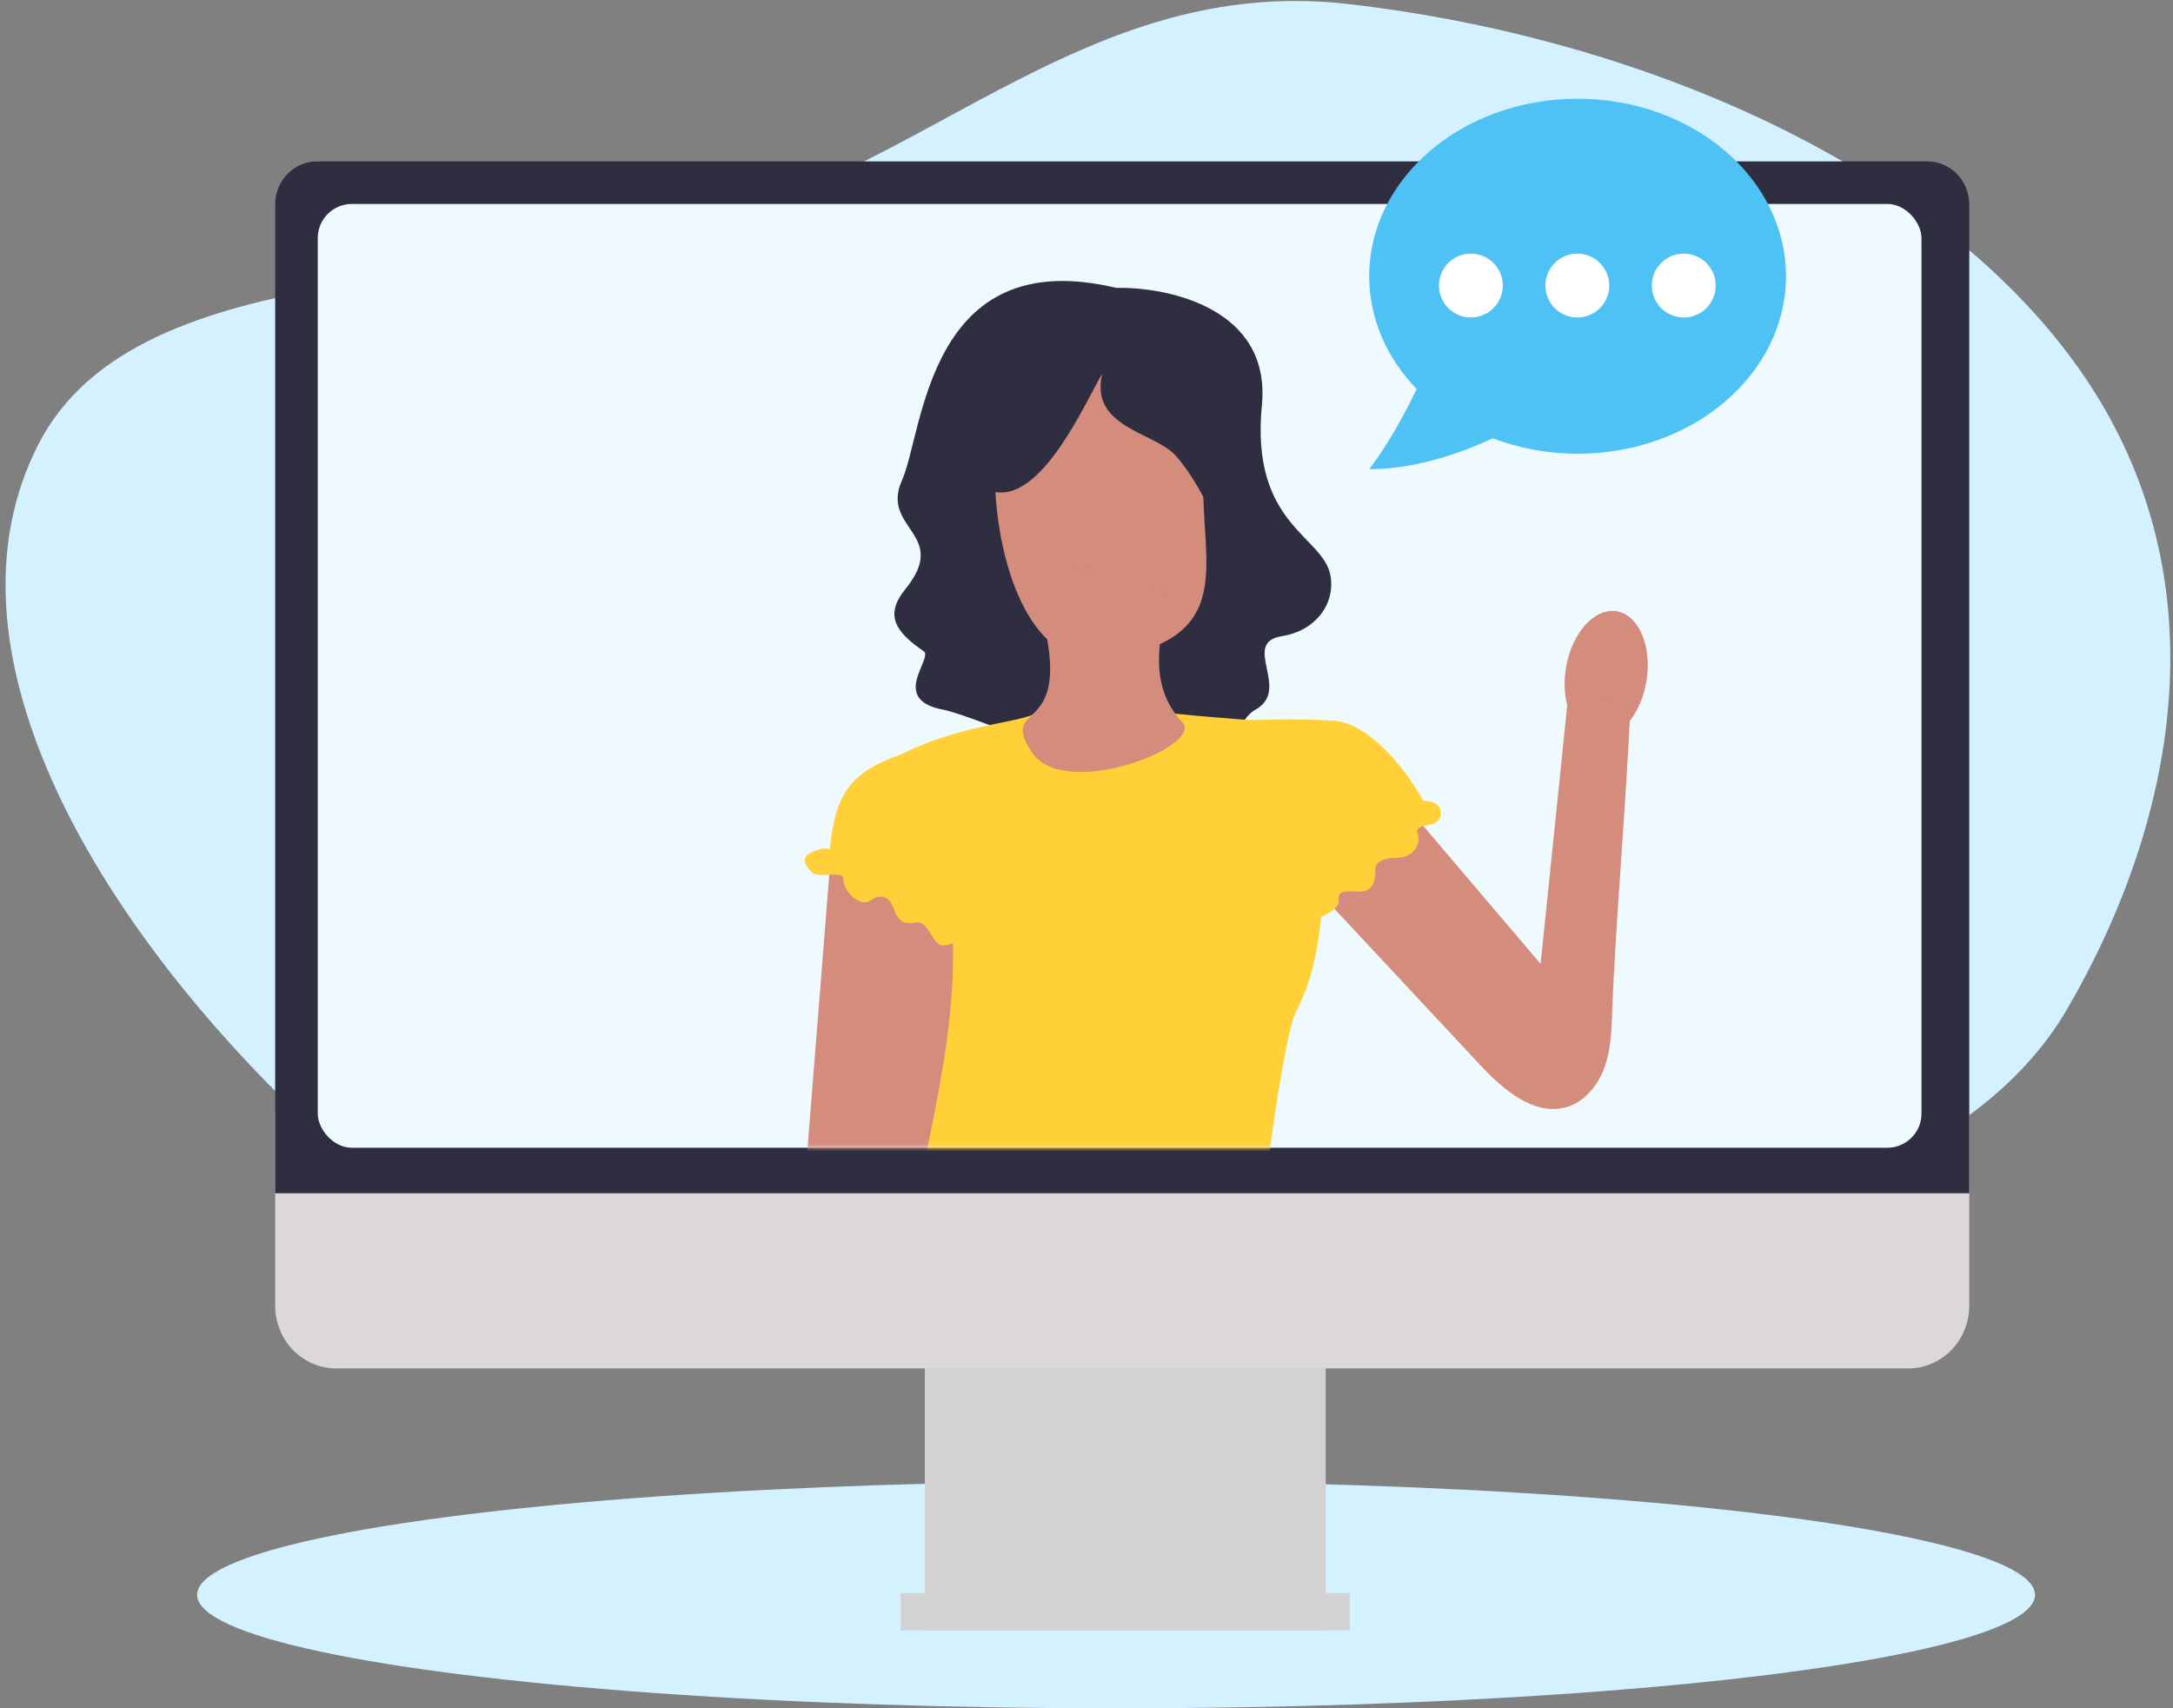
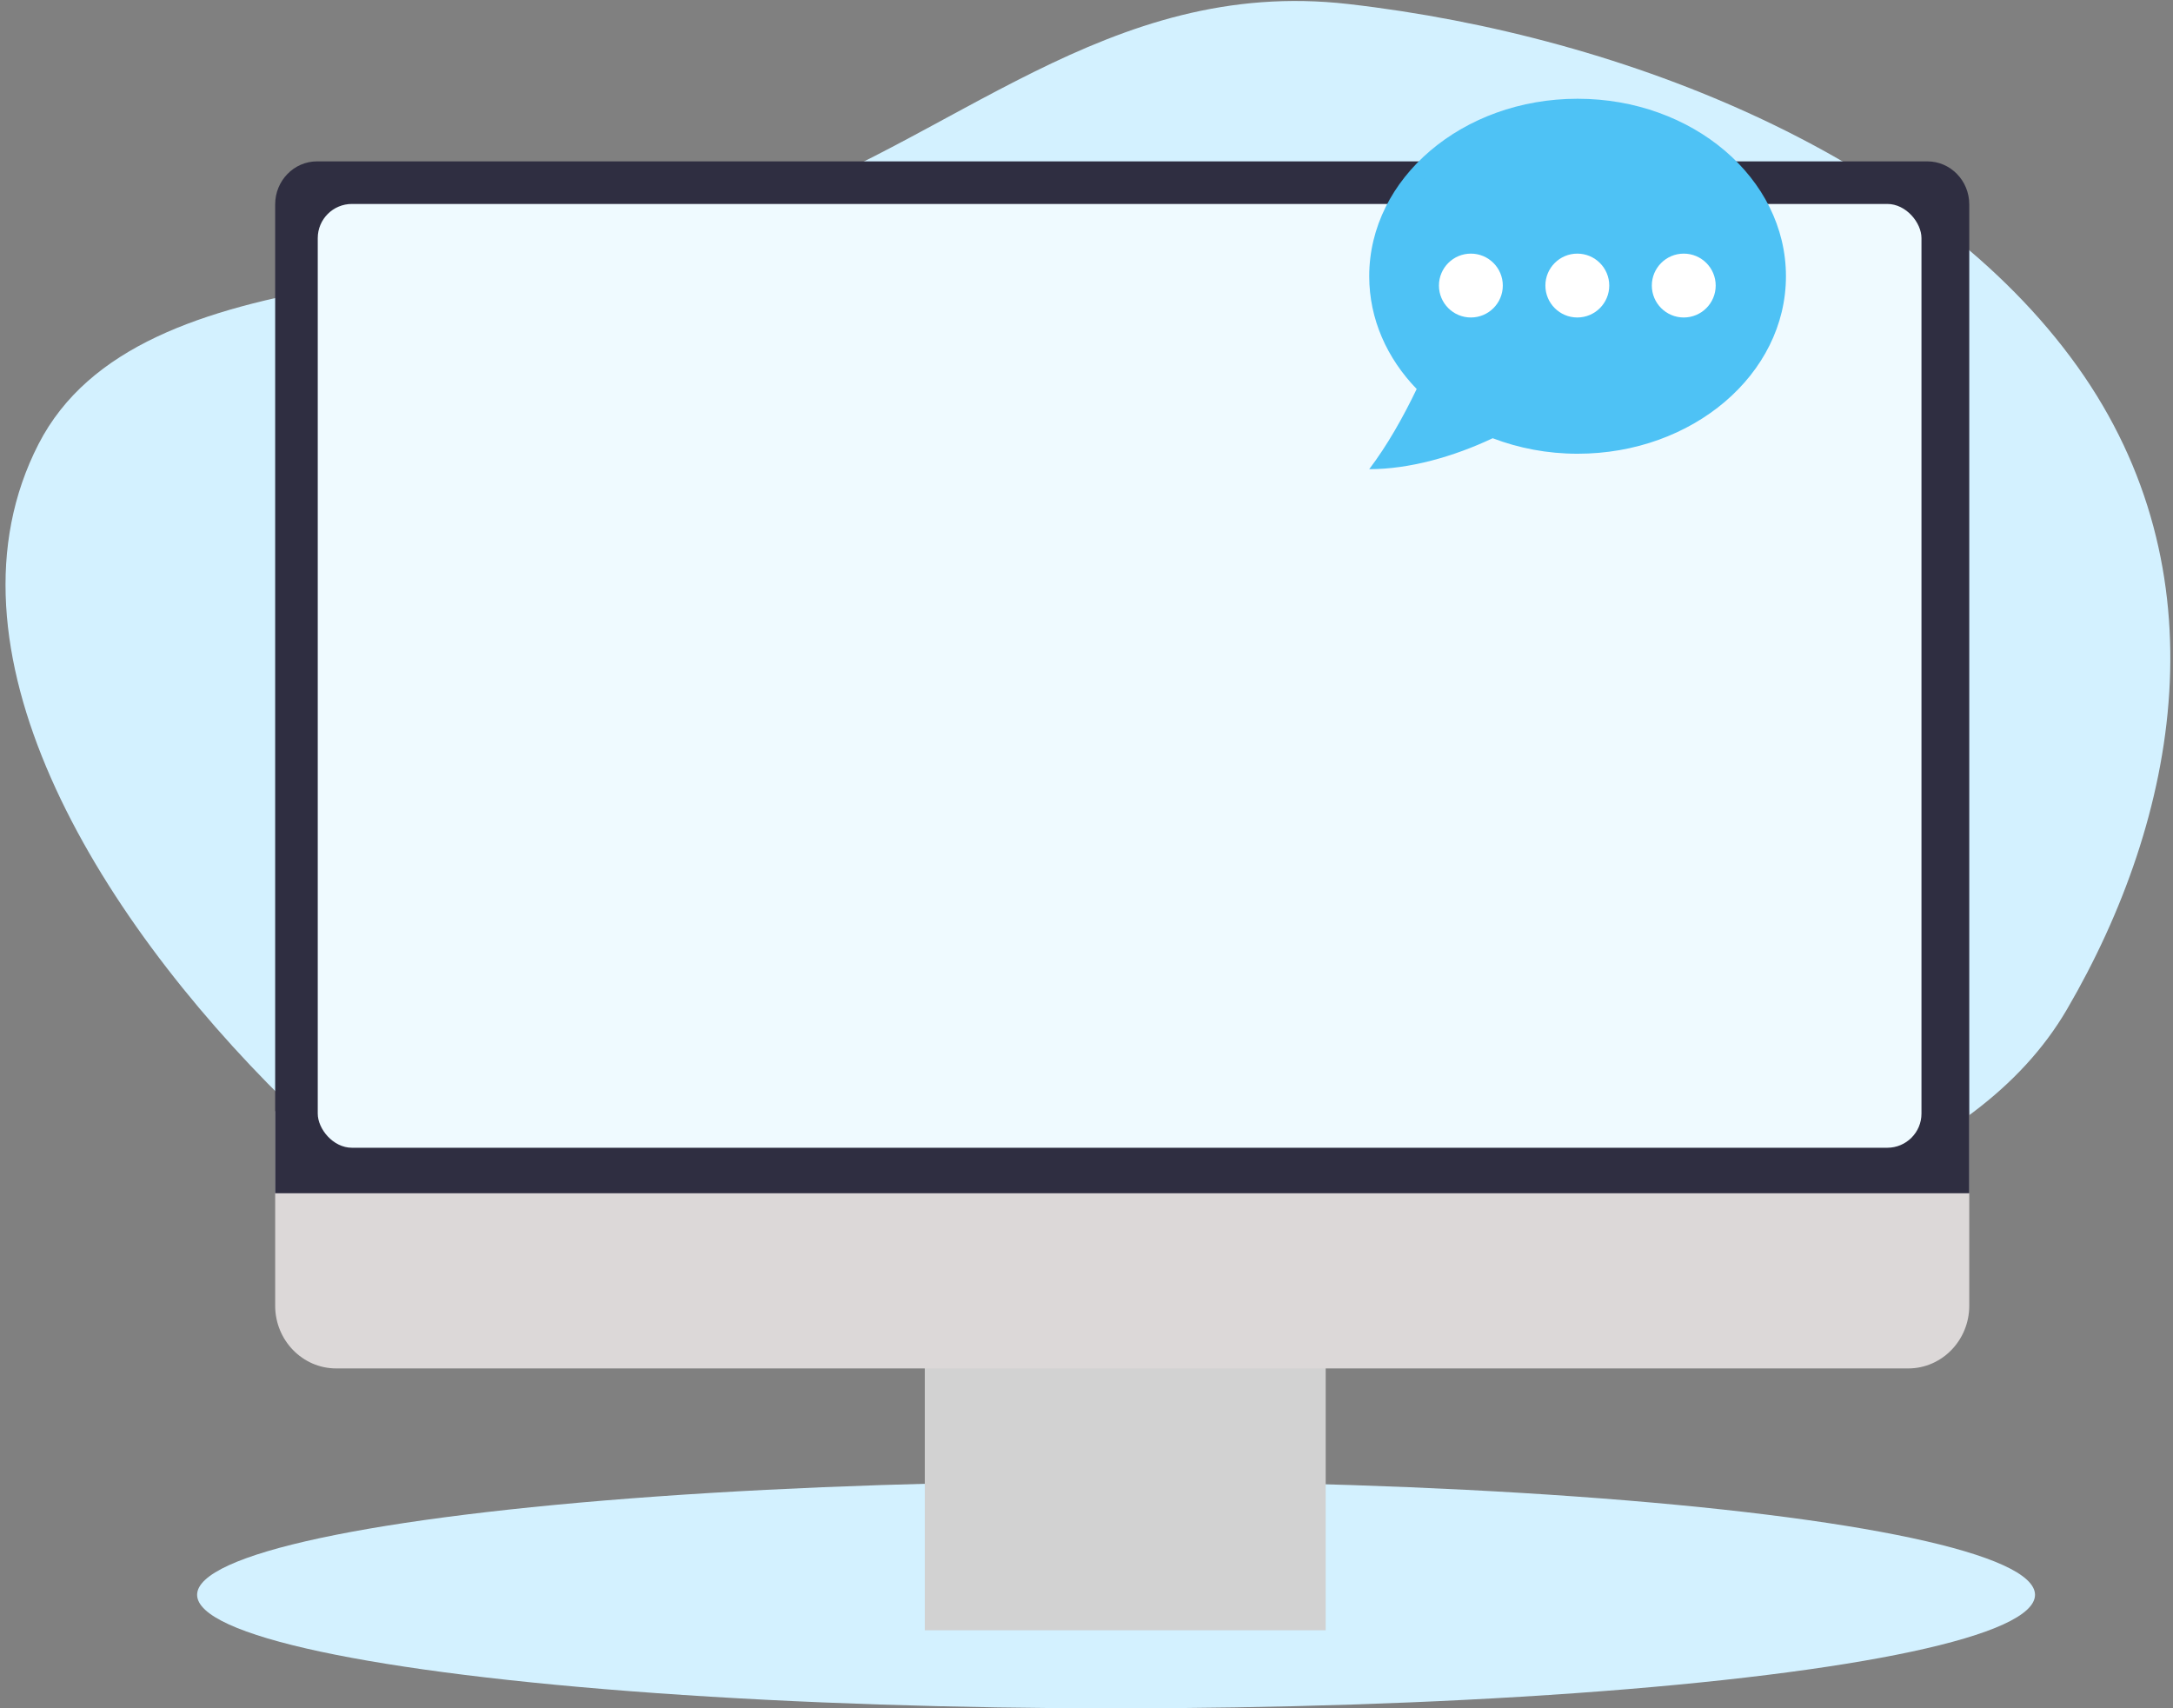
<svg xmlns="http://www.w3.org/2000/svg" width="318" height="250" viewBox="0 0 318 250" fill="none">
  <rect x="0" y="0" width="318" height="250" fill="#808080" stroke="none" />
  <path fill-rule="evenodd" clip-rule="evenodd" d="M197.316 0.591C238.469 5.295 282.327 23.308 303.991 53.608C325.456 83.63 318.919 119.525 302.492 147.694C288.726 171.299 255.401 178.981 225.23 188.664C198.716 197.173 171.963 203.692 141.979 199.206C105.359 193.728 66.54 185.54 41.844 161.229C13.62 133.445 -9.601 94.662 5.638 64.987C20.376 36.286 73.065 43.2 108.579 31.268C139.488 20.884 162.035 -3.443 197.316 0.591Z" fill="#D3F1FF" />
  <ellipse cx="163.327" cy="233.385" rx="134.481" ry="16.615" fill="#D3F1FF" />
  <path d="M194.004 195.49H135.335V238.573H194.004V195.49Z" fill="#D2D2D2" />
  <path d="M279.264 200.255H49.195C44.273 200.255 40.269 196.139 40.269 191.079V162.612H288.185V191.079C288.185 196.139 284.181 200.255 279.26 200.255H279.264Z" fill="#DCD8D8" />
-   <path d="M197.535 233.133H131.804V238.577H197.535V233.133Z" fill="#D2D2D2" />
  <path d="M288.185 174.619H40.269V29.908C40.269 26.437 43.017 23.615 46.397 23.615H282.058C285.437 23.615 288.185 26.437 288.185 29.908V174.619Z" fill="#2F2E41" />
  <rect x="46.5" y="29.846" width="234.692" height="138.115" rx="5" fill="#EFFAFF" />
  <mask id="mask0_993_192" style="mask-type:alpha" maskUnits="userSpaceOnUse" x="88" y="23" width="174" height="145">
-     <rect x="88.889" y="23.615" width="172.761" height="144.346" fill="#D9D9D9" />
-   </mask>
+     </mask>
  <g mask="url(#mask0_993_192)">
    <path d="M184.667 59.282C186.039 45.169 171.028 41.967 163.351 42.131C135.664 35.515 135.174 63.202 131.989 70.307C128.804 77.412 139.08 78.109 132.479 86.233C129.294 90.153 131.254 92.603 135.174 95.298C136.644 96.309 130.029 102.404 138.114 103.874C140.284 104.268 154.04 109.264 166.536 115.634C179.031 122.005 179.088 106.382 183.687 103.874C189.077 100.934 181.482 94.073 187.607 93.093C192.506 92.309 195.406 88.438 194.712 84.273C193.732 78.392 182.952 76.922 184.667 59.282Z" fill="#2F2E41" />
    <path d="M240.942 99.678C240.572 101.916 239.727 103.884 238.622 105.346L235.322 108.766L232.649 107.532L229.538 103.844C228.962 102.104 228.796 99.969 229.166 97.731C230.011 92.619 233.332 88.911 236.584 89.449C239.835 89.986 241.787 94.566 240.942 99.678Z" fill="#D48C7C" />
    <path d="M180.961 170.272L189.834 220.994L225.634 292.993L210.593 321.967L189.834 318.677L197.845 301.127L155.887 230.071L159.787 308.318L159.787 330.603L128.346 330.603L132.591 309.298L121.771 229.732C121.771 229.732 110.181 184.496 132.063 163.109L180.961 170.272Z" fill="#3669A4" />
    <path d="M171.993 104.448C168.637 103.528 162.1 107.522 158.627 107.738C155.154 107.954 154.187 103.072 152.459 106.093C150.987 108.666 152.901 101.874 151.431 104.448C148.347 106.093 136.601 106.093 126.179 113.907C121.637 118.782 125.946 125.082 128.562 131.212C131.178 137.341 133.778 161.048 131.603 167.347C129.904 172.268 124.957 176.547 126.179 181.608C127.235 185.984 132.268 187.892 136.601 189.11L161.388 196.074C166.189 197.423 171.163 198.785 176.1 198.075C181.037 197.364 185.957 193.999 186.839 189.089C187.671 184.459 184.83 179.878 185.074 175.18C185.262 171.547 187.978 151.294 189.661 148.069C195.829 136.249 193.138 119.343 191.653 106.093C179.919 105.102 178.161 105.065 171.993 104.448Z" fill="#FFD037" />
-     <path d="M186.817 123.931L216.53 155.765C219.973 159.454 224.611 163.489 229.418 161.955C232.036 161.119 233.916 158.719 234.832 156.128C235.749 153.536 235.847 150.738 235.937 147.99C236.311 136.485 238.238 114.102 238.613 102.598C235.518 100.993 232.513 104.202 229.418 102.598L225.453 141.048L200.198 111.357C197.726 108.736 194.76 105.906 191.164 106.113C187.399 106.33 184.582 110.033 184.075 113.772C183.568 117.51 184.811 121.243 186.099 124.788" fill="#D48C7C" />
    <path d="M132.601 114.818C130.395 112.565 126.299 113.598 124.331 116.062C122.363 118.526 121.943 121.846 121.597 124.982L113.392 228.23L121.597 230.903L135.312 169.938C137.268 160.537 139.231 151.074 139.456 141.475C139.681 131.876 138.068 122.03 133.283 113.706" fill="#D48C7C" />
    <path d="M162.067 96.404C181.302 93.406 175.646 82.367 176.119 69.846C175.408 59.349 169.472 50.315 159.824 50.968C150.176 51.621 145.002 62.146 145.713 72.643C146.423 83.14 150.93 98.14 162.067 96.404Z" fill="#D48C7C" />
    <path d="M173.02 105.682C167.829 100.167 169.799 93.071 170.964 87.793C165.275 82.379 149.909 78.705 152.87 91.7C156.571 107.944 146.19 102.576 150.919 109.979C155.648 117.381 176.31 109.177 173.02 105.682Z" fill="#D48C7C" />
-     <path d="M210.854 118.978C210.854 116.915 207.926 117.06 206.461 117.391C200.804 121.424 189.568 130.166 189.888 132.864C190.287 136.237 195.878 133.459 195.878 132.071C195.878 130.682 195.878 130.285 198.674 130.484C201.469 130.682 201.27 127.905 201.27 127.111C201.27 126.318 202.268 125.524 204.465 125.524C206.661 125.524 208.059 123.739 207.46 121.953C206.861 120.168 210.854 121.557 210.854 118.978Z" fill="#FFD037" />
    <path d="M120.255 124.209C123.22 123.475 135.031 131.456 140.565 135.538C140.62 137.676 139.375 138.311 137.95 138.347C136.524 138.384 135.882 134.725 134.134 134.989C132.385 135.253 131.445 134.948 130.792 132.99C130.138 131.032 128.761 130.793 127.306 131.818C125.851 132.842 123.317 130.274 123.442 128.735C123.568 127.196 119.766 128.665 118.807 127.647C117.849 126.629 116.549 125.127 120.255 124.209Z" fill="#FFD037" />
    <path d="M145.468 71.96C152.514 73.534 158.987 58.541 161.3 54.689C159.432 62.558 168.79 63.172 171.992 66.615C174.555 69.369 178.722 76.659 178.366 79.774C179.345 77.643 183.903 72.2 183.262 61.576C182.461 48.296 169.383 48.05 163.244 45.345C158.333 43.181 145.895 48.214 140.29 51.001C141.714 51.247 143.546 54.149 139.489 63.789C135.432 73.429 142.087 84.384 145.468 85.531C140.984 83.564 142.888 76.305 145.468 71.96Z" fill="#2F2E41" />
    <path d="M197.695 128.276L185.563 132.799L167.058 136.089H141.15L121.411 124.393C122.233 116.497 124.084 112.878 132.514 110.205L138.066 111.209L159.45 123.135L182.273 105.452C184.124 105.315 189.264 105.123 195.022 105.452C200.779 105.781 206.331 113.54 208.387 117.378L197.695 128.276Z" fill="#FFD037" />
  </g>
  <path d="M202.644 67.439C204.58 64.618 206.488 61.259 208.338 57.417L208.679 56.708L208.133 56.143C203.857 51.721 201.503 46.14 201.503 40.425C201.503 26.727 214.676 15.58 230.866 15.58C247.056 15.58 260.228 26.727 260.228 40.425C260.228 54.124 247.056 65.27 230.866 65.27C226.712 65.27 222.667 64.532 218.843 63.075L218.394 62.904L217.958 63.109C212.767 65.562 207.419 67.066 202.644 67.439Z" fill="#4EC2F5" />
  <path d="M230.866 16.709C246.435 16.709 259.099 27.348 259.099 40.425C259.099 53.503 246.435 64.141 230.866 64.141C226.85 64.141 222.94 63.428 219.245 62.02L218.346 61.677L217.476 62.088C213.248 64.087 208.921 65.44 204.912 66.043C206.42 63.638 207.907 60.918 209.357 57.907L210.039 56.489L208.945 55.357C204.873 51.15 202.633 45.846 202.633 40.425C202.633 27.348 215.297 16.709 230.866 16.709ZM230.866 14.451C214.025 14.451 200.374 26.081 200.374 40.425C200.374 46.693 202.98 52.441 207.319 56.927C205.345 61.031 203.03 65.16 200.374 68.659C206.235 68.659 212.69 66.847 218.441 64.13C222.238 65.578 226.437 66.4 230.866 66.4C247.706 66.4 261.358 54.77 261.358 40.425C261.358 26.081 247.706 14.451 230.866 14.451Z" fill="#4EC2F5" />
  <circle cx="215.25" cy="41.788" r="4.673" fill="white" />
  <circle cx="230.827" cy="41.788" r="4.673" fill="white" />
  <circle cx="246.404" cy="41.788" r="4.673" fill="white" />
</svg>